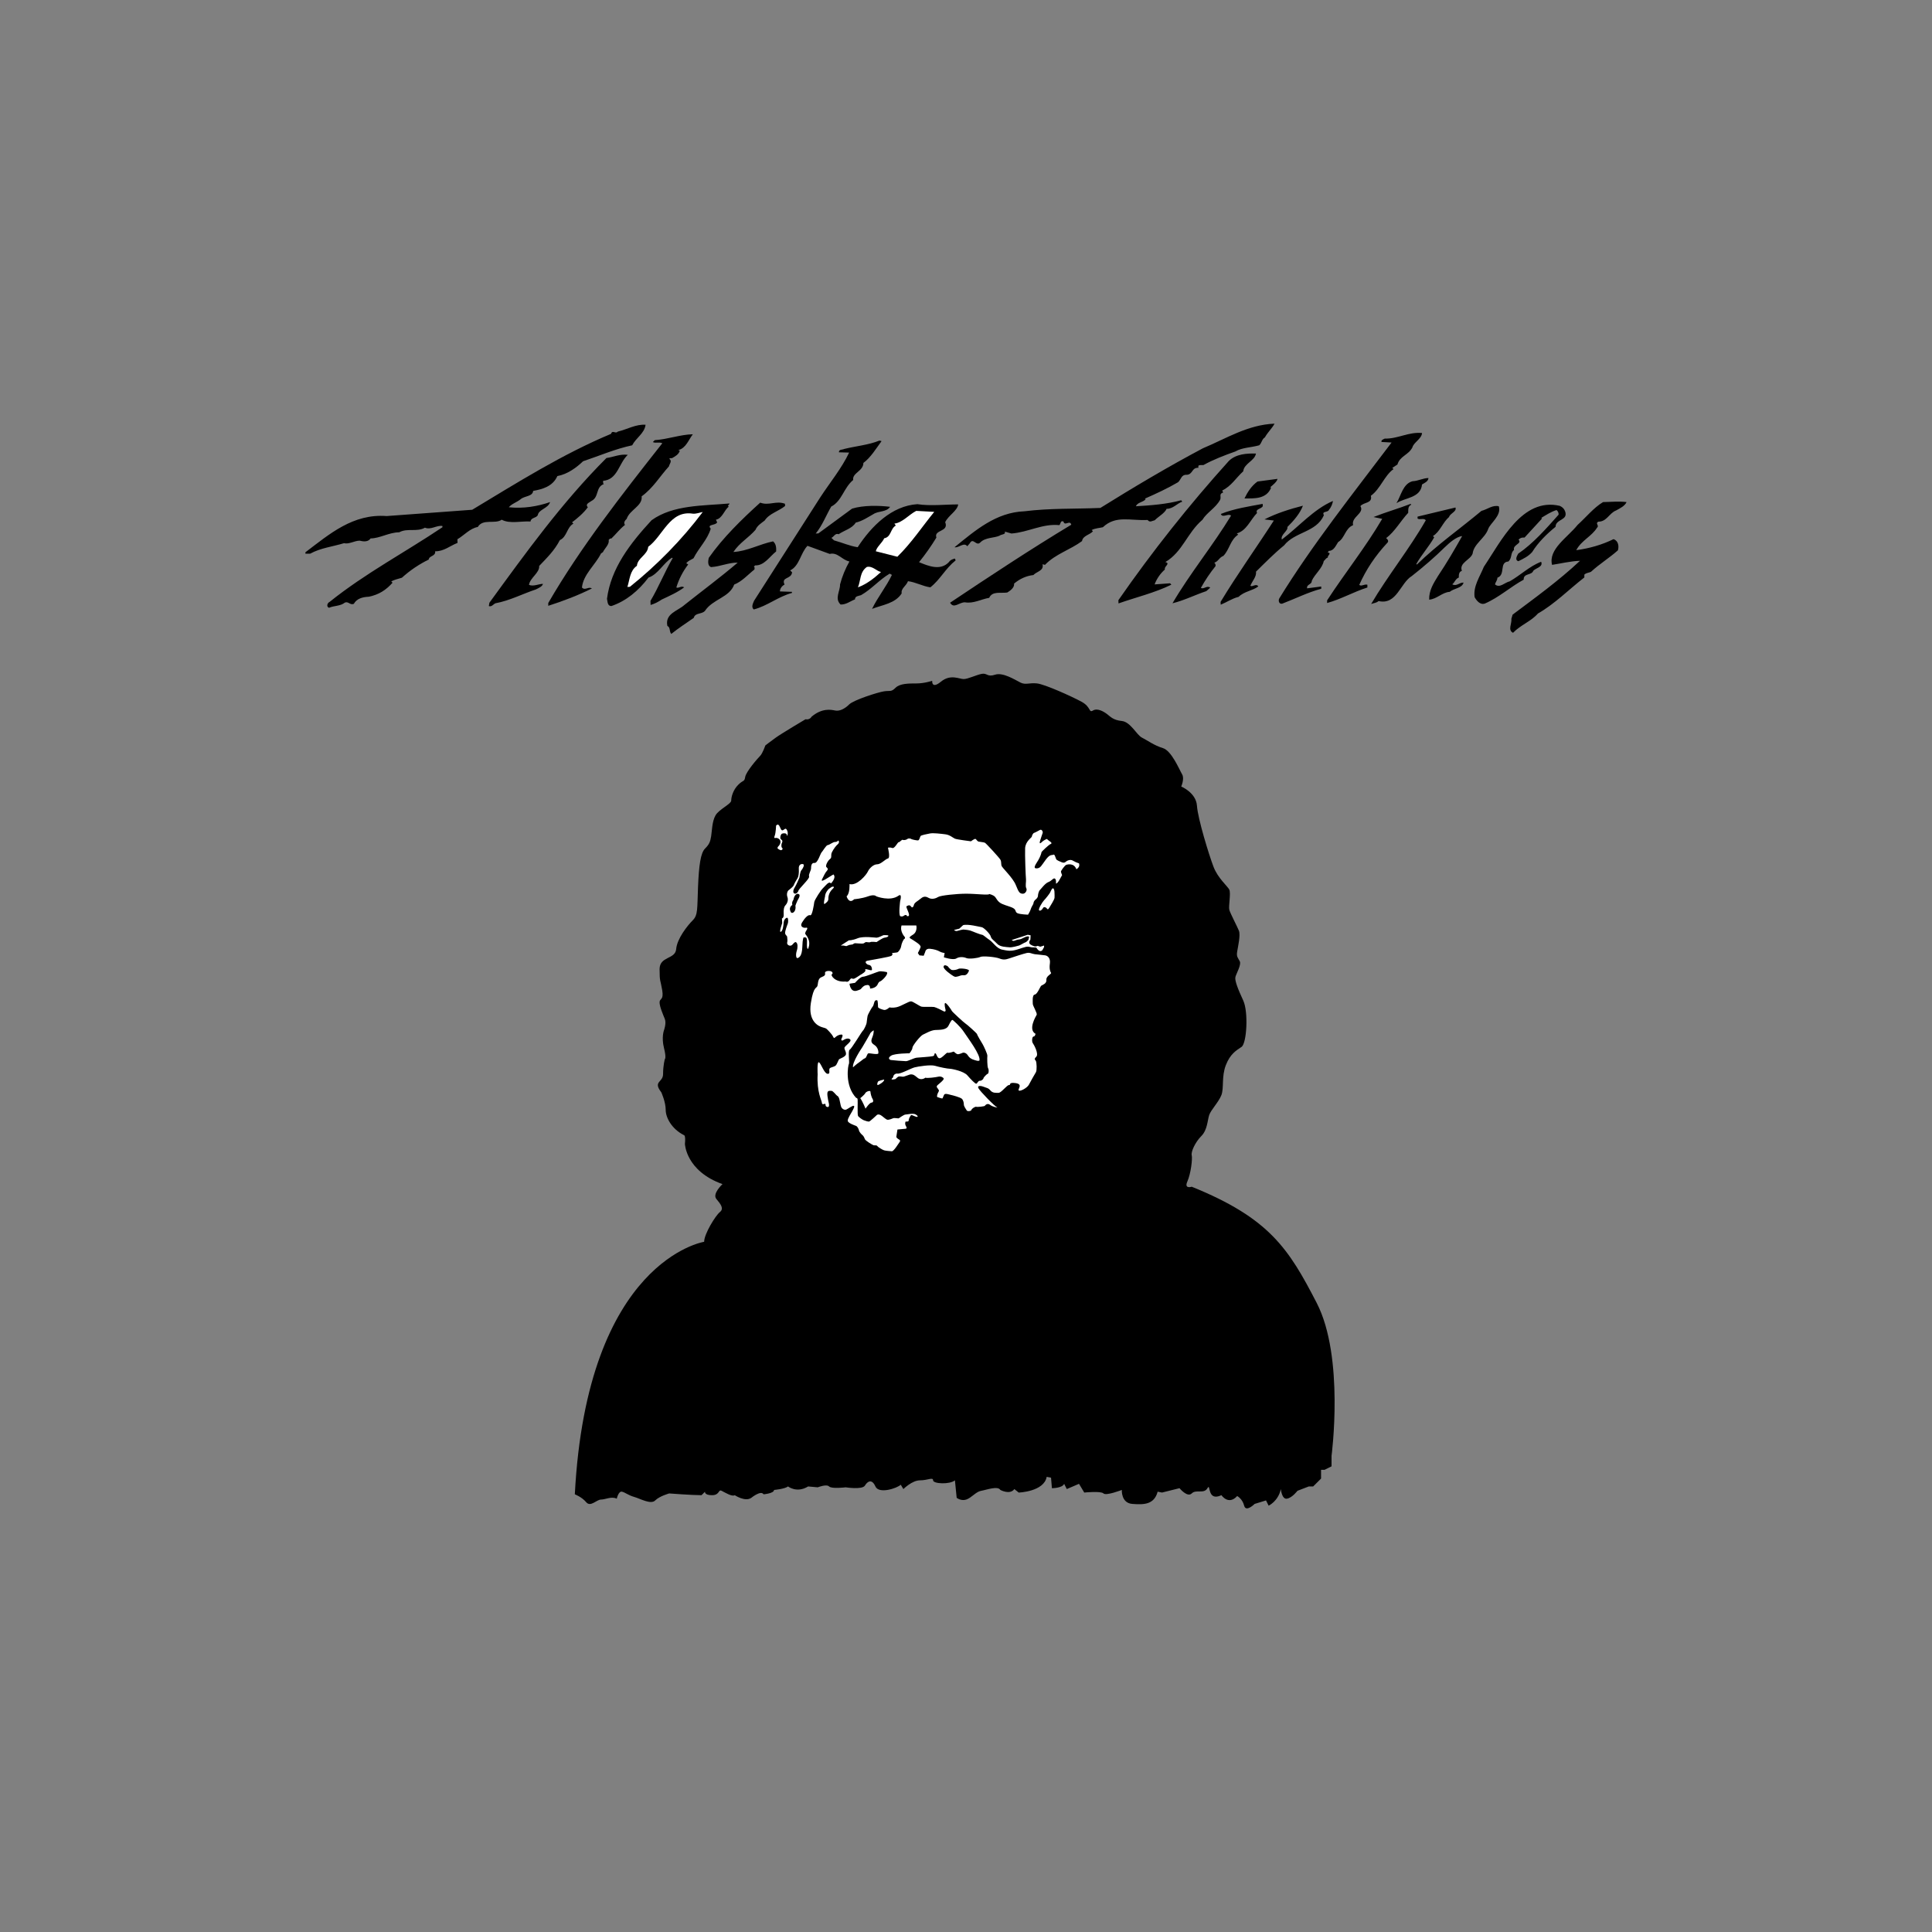
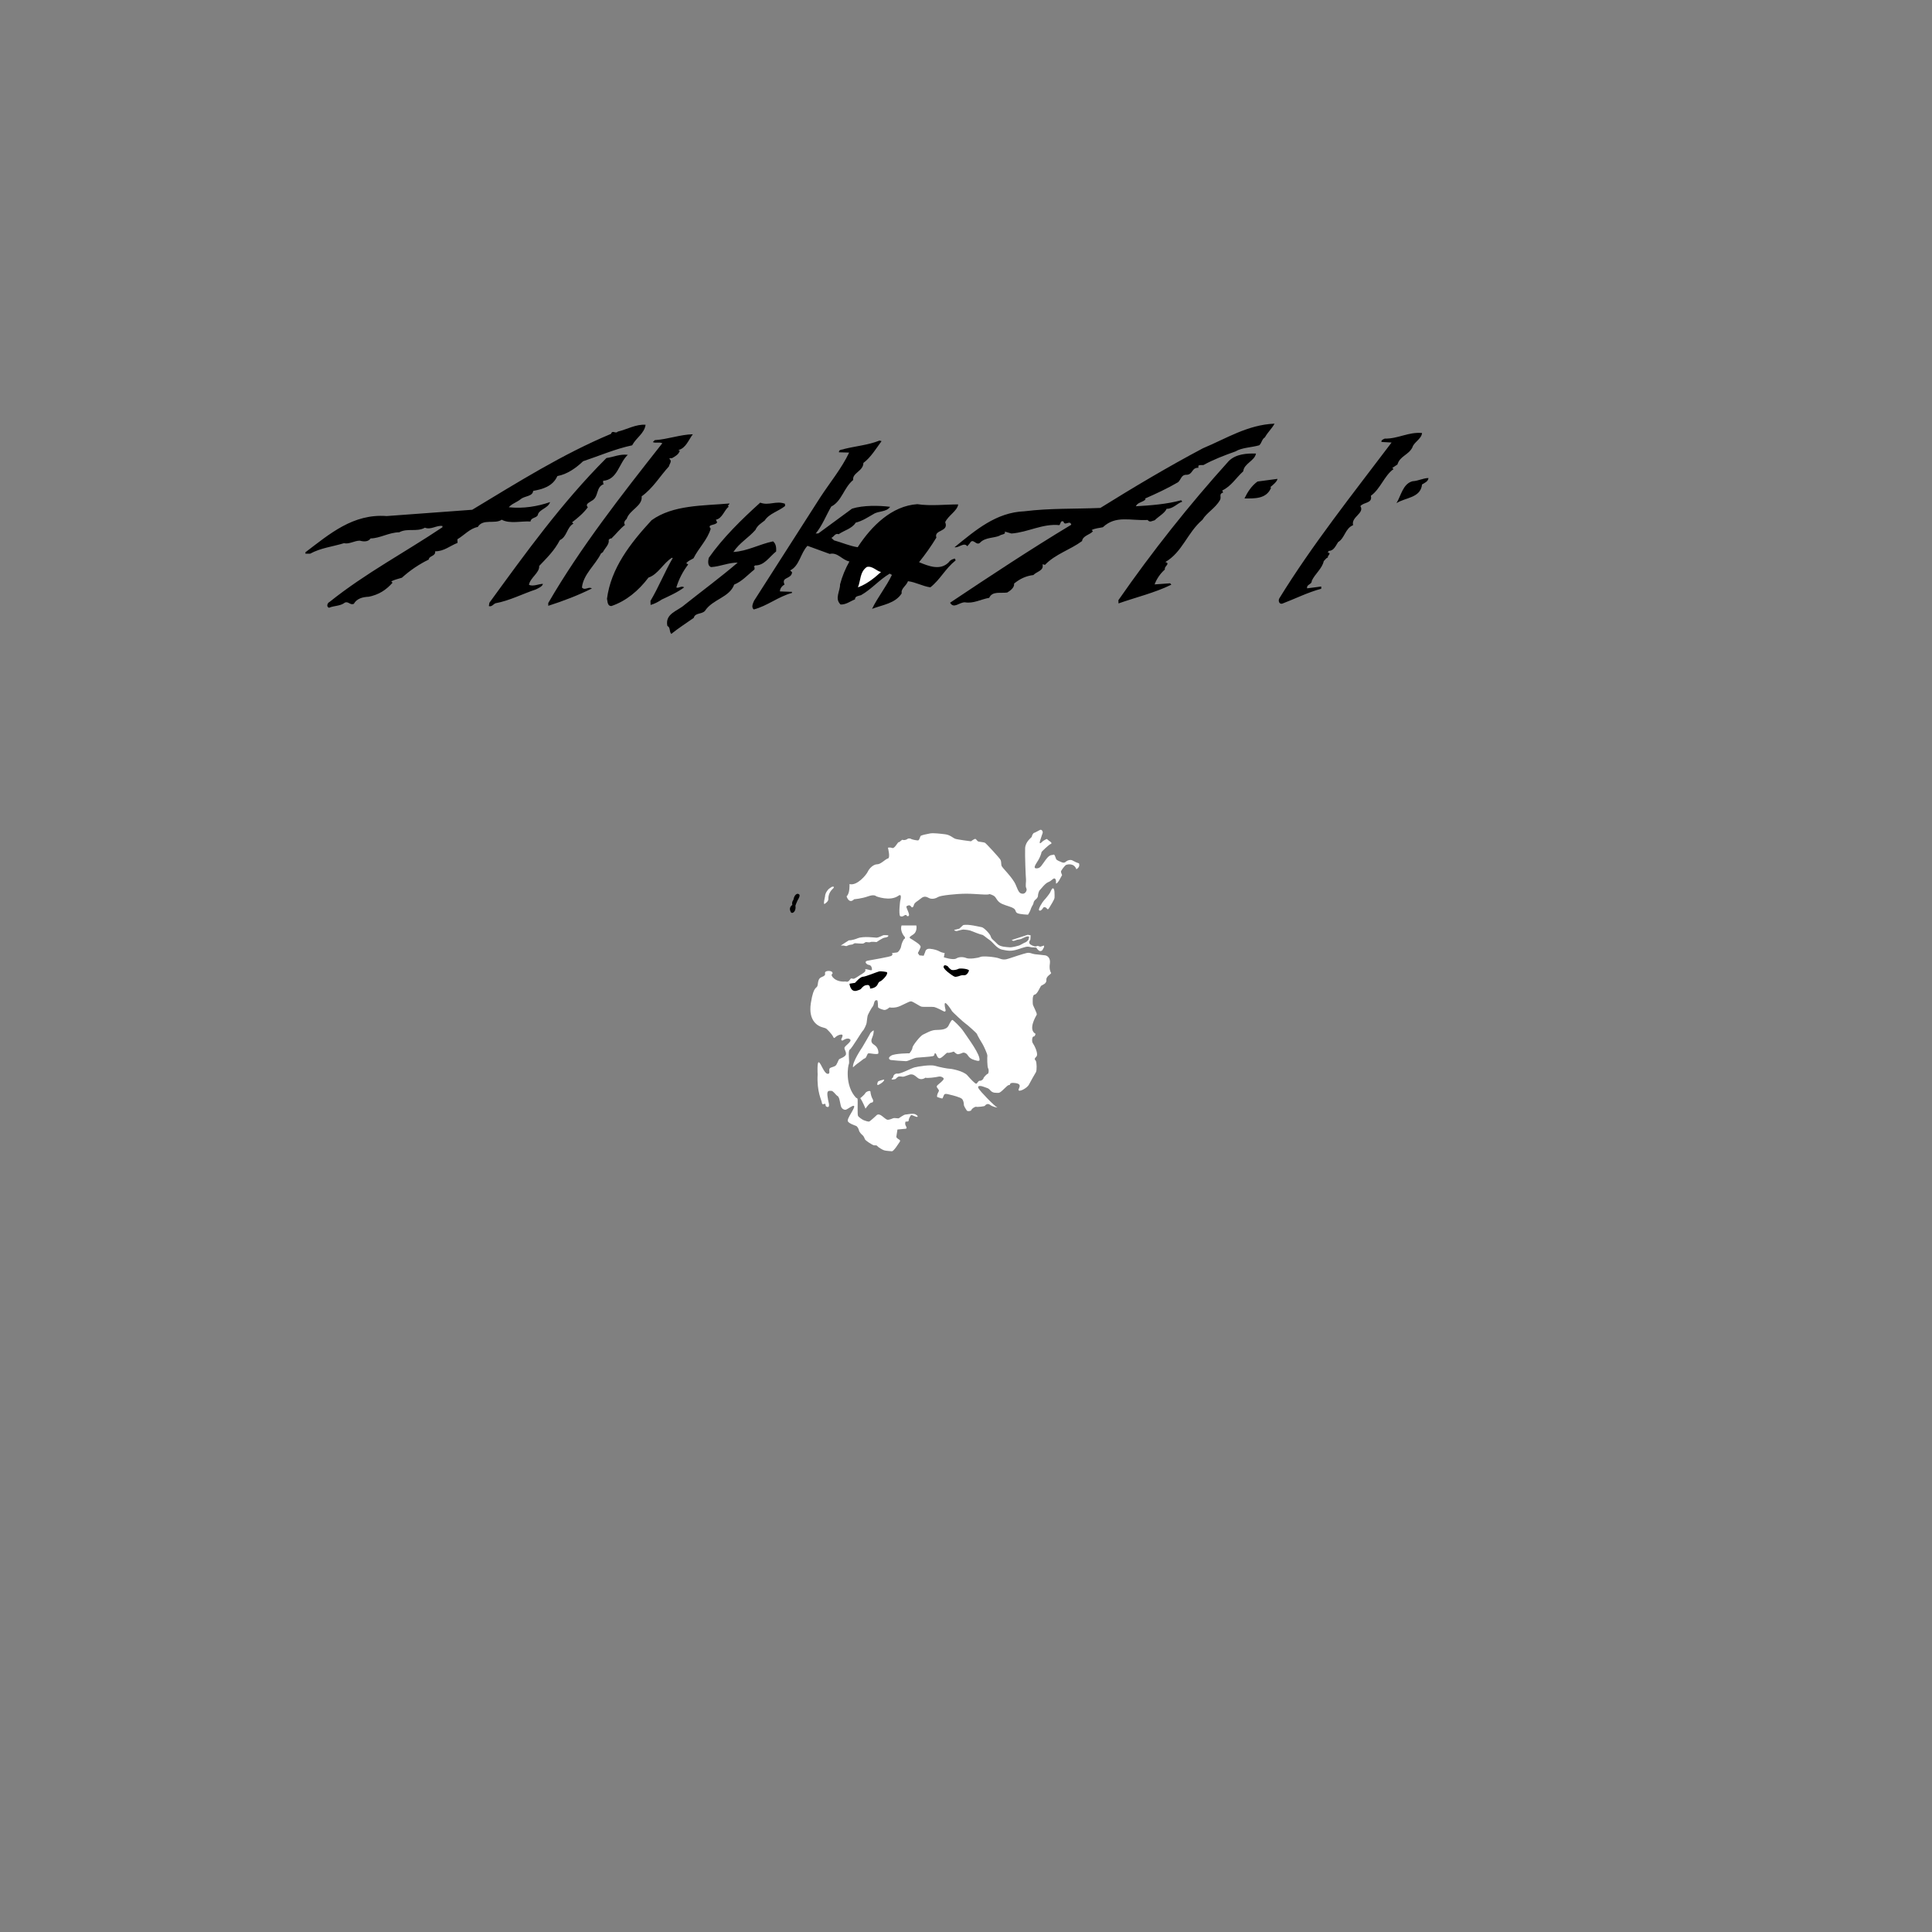
<svg xmlns="http://www.w3.org/2000/svg" width="800" height="800" viewBox="0 0 800 800" fill="none">
  <rect x="0" y="0" width="800" height="800" fill="#808080" stroke="none" />
  <path fill-rule="evenodd" clip-rule="evenodd" d="M267.318 175.883C266.854 179.472 263.44 181.208 261.762 184.393C254.699 185.899 248.215 188.735 241.442 190.995C238.662 193.656 234.958 196.377 230.79 197.13C228.938 201.357 224.711 202.574 220.773 203.268C220.543 205.644 217.243 205.295 215.622 206.683C214 208.015 211.858 208.594 210.7 210.042C216.664 210.68 222.625 209.693 227.777 207.9C226.968 210.565 223.03 210.91 222.681 213.344C221.928 214.618 219.846 214.269 219.671 215.95C216.141 215.66 211.105 217.049 207.746 215.197C204.967 217.167 199.989 214.618 197.848 218.207C194.604 218.786 192.232 221.621 189.397 223.299L189.456 224.806C186.387 225.964 183.841 228.335 180.192 228.279C180.426 230.421 177.705 230.016 177.531 231.697C173.49 233.668 169.749 236.201 166.418 239.221C164.915 239.685 163.349 240.03 162.017 240.727L162.537 241.306C159.757 244.375 156.922 246.227 152.694 247.093C150.204 247.211 147.773 247.79 146.5 250.047C144.937 250.682 144.299 248.889 142.796 249.524C140.944 251.03 138.338 250.741 136.253 251.665C135.095 251.317 135.444 249.698 136.483 249.234C151.362 237.309 167.685 228.743 183.199 218.322V217.802C180.827 217.397 178.396 219.539 175.962 218.499C172.607 220.407 168.728 218.555 165.31 220.407C161.027 220.466 157.379 222.897 153.445 222.953C152.576 224.286 150.839 224.401 148.987 223.878C146.73 223.878 144.586 225.441 142.444 224.921C137.697 226.368 132.776 226.888 128.437 229.263H126.473V228.681C136.545 221.039 146.214 212.644 160.106 213.687L195.535 211.081C214.349 199.736 232.932 188.041 253.021 179.646C253.6 177.853 254.873 179.82 255.801 178.721C259.676 177.797 263.324 175.596 267.318 175.883ZM286.885 179.82C285.148 182.08 284.046 185.554 280.921 186.363C281.095 186.478 281.266 186.653 281.5 186.537C281.151 188.159 279.473 189.025 278.256 189.719C277.852 189.778 277.388 189.548 277.154 190.008C278.487 190.877 277.154 192.15 276.98 193.133C273.217 197.245 270.437 202.107 265.693 205.522C266.157 209.519 260.713 211.081 259.499 214.845C258.802 215.48 258.051 216.467 258.802 217.335C256.601 219.072 254.923 221.329 253.13 223.006C252.61 222.832 252.377 223.237 252.028 223.585C252.433 225.381 250.466 226.944 249.653 228.622L248.844 229.201C246.528 233.948 241.551 237.767 240.972 243.27C242.245 244.718 243.692 242.691 245.081 243.675C239.524 246.455 233.215 248.886 227.021 250.853V249.695C240.334 226.714 257.298 205.061 274.259 183.527C272.756 182.892 271.713 183.643 270.322 183.064L271.131 182.254C276.582 181.906 281.618 179.935 286.885 179.82ZM527.768 175.422C526.606 177.563 524.982 178.896 523.774 181.093C522.442 181.906 522.498 183.468 521.396 184.393C518.093 185.32 514.215 185.32 511.553 186.939C506.981 188.561 502.293 190.354 498.355 192.554C497.608 192.67 496.677 192.38 496.214 192.9V193.712C493.381 193.538 494.013 196.548 491.296 196.607C489.151 196.495 489.095 198.518 487.819 199.676C483.361 202.282 478.729 204.423 474.104 206.45L474.39 206.739C473.173 208.071 471.035 207.956 470.341 209.634C476.42 209.285 483.193 208.766 489.095 207.144L489.556 207.723C487.355 208.473 485.736 210.733 483.075 210.677C482.322 212.47 479.772 213.802 478.15 215.424C477.048 215.654 476.127 216.523 475.203 215.305C468.193 215.71 462.058 213.223 456.679 218.315C455.172 218.664 453.494 218.72 452.047 219.473L452.564 219.993C451.353 221.441 448.34 221.786 448.053 224.046C443.129 227.694 437.056 229.372 432.707 233.889L431.668 233.655C432.421 236.317 429.181 236.665 427.905 238.113C424.895 238.461 422.292 239.675 419.917 241.642C420.148 243.323 418.239 244.652 417.085 245.347C414.361 245.751 410.89 244.652 409.614 247.547C406.196 248.126 403.071 250.037 399.541 249.399C397.11 249.399 394.969 252.238 393.406 249.574C409.96 238.517 426.691 227.461 443.599 217.273C443.014 215.131 440.875 218.082 440.352 215.94C439.082 215.421 439.25 216.865 438.675 217.444C431.615 216.75 425.769 220.395 418.818 220.918C417.884 220.675 416.957 220.405 416.039 220.108C416.677 221.382 414.538 221.207 413.838 221.845C411.581 222.829 407.989 222.483 405.91 224.625C404.232 226.365 402.956 222.368 401.568 224.974L400.525 226.191C399.193 224.339 396.936 227 395.258 226.595C403.943 219.533 412.453 212.18 424.144 211.716C434.974 210.384 444.408 210.792 455.636 210.328C469.587 201.644 483.713 193.249 498.125 185.61C507.734 181.616 516.593 175.883 527.768 175.422Z" fill="black" />
  <path fill-rule="evenodd" clip-rule="evenodd" d="M365.035 182.659C362.778 185.725 360.462 189.547 357.508 191.689C357.508 195.107 352.82 195.798 353.284 198.752C349.347 201.995 348.596 207.552 344.195 209.752C342.053 213.456 340.55 217.509 337.77 220.924L338.872 220.865L352.823 210.618C357.452 209.17 363.995 209.285 368.571 209.864C367.064 212.124 363.765 211.486 361.682 212.874C359.31 214.207 357.051 215.769 354.33 216.404C352.827 218.894 349.583 219.588 347.267 221.207C345.82 220.628 345.3 222.309 344.257 222.714L345.359 223.753C348.718 224.681 351.784 226.069 355.142 226.592C360.876 217.792 369.268 209.457 379.861 208.762C385.131 209.631 392.134 208.818 396.766 208.878C396.421 211.539 392.598 213.509 391.384 216.23C393.062 220.339 386.581 219.24 387.736 222.599C385.575 226.152 383.177 229.556 380.558 232.787C384.38 234.349 389.414 236.491 392.944 232.727C393.582 231.744 394.506 231.566 395.375 231.28L395.72 232.033C391.322 235.563 389.411 239.905 385.243 243.205C381.999 242.741 379.223 241.063 375.979 240.659C375.229 242.685 372.969 243.669 373.374 245.695C370.712 249.919 365.386 250.442 361.103 252.12C363.419 247.317 367.008 242.915 369.324 238.053L368.4 237.53C363.998 240.136 360.991 243.899 356.534 246.445C355.55 246.791 353.988 246.791 354.044 248.182C352.076 248.935 350.399 250.383 348.08 250.324C345.474 247.893 347.905 244.764 347.849 241.988C348.729 238.67 350.033 235.479 351.728 232.494C348.603 231.859 346.866 228.556 343.566 229.369L334.362 226.01C331.464 229.02 331.059 234.346 327.181 236.198L327.987 236.961C327.697 239.971 323.355 238.754 324.862 242.056C323.76 242.635 322.95 243.734 322.95 244.892L327.928 245.066V245.527C322.256 247.03 317.74 250.912 312.124 252.359C310.966 251.435 311.779 249.869 312.243 248.77L339.622 205.989C343.619 199.854 348.481 194.005 351.606 187.406L347.379 187.291C347.323 185.958 348.827 186.307 349.58 185.902C354.501 184.685 359.597 184.281 364.169 182.429L365.035 182.659ZM259.964 188.33C256.201 191.801 255.796 198.633 249.717 199.097C249.832 199.558 249.543 200.196 250.066 200.43C246.536 201.703 248.154 205.811 244.914 207.433C244.161 208.068 242.134 208.647 243.407 210.035C241.611 212.526 239.006 214.667 236.868 216.289L237.446 216.809C234.608 218.431 234.841 222.253 231.831 223.641C229.574 227.984 226.62 230.819 223.265 234.352C223.495 237.188 219.502 239.214 219.041 242.168C220.778 242.978 223.15 241.761 224.827 241.761C224.538 242.922 222.975 243.501 221.877 244.076C216.32 245.929 211.05 248.708 205.146 249.807C204.218 250.212 203.639 251.37 202.422 250.965L202.652 249.577C217.59 229.085 232.581 208.183 251.108 189.659C254.118 189.255 256.609 187.926 259.964 188.33ZM588.835 179.3C588.664 181.731 585.364 183.179 584.841 185.261C583.223 188.445 579.693 188.794 578.653 192.327L576.508 193.775L577.031 194.235C573.206 196.956 571.646 202.4 567.649 205.292C568.403 208.535 564.702 207.838 563.307 209.575C565.162 212.526 559.373 214.032 560.297 217.447C556.942 218.835 556.879 222.829 554.103 224.451C553.178 225.783 552.363 228.099 550.283 228.099L549.761 228.737C551.616 229.085 549.583 230.01 549.817 230.878C549.069 231.053 548.721 231.862 548.139 232.326C547.507 235.451 544.438 237.652 543.158 240.547C543.28 242.053 540.902 241.935 541.25 243.616L547.099 242.862V243.79C541.481 245.294 536.388 247.899 530.891 249.984C529.615 250.218 529.213 248.711 529.73 247.784C543.283 225.727 560.123 204.538 576.222 183.238L572.051 183.008C571.821 182.195 572.804 181.906 573.383 181.616C578.936 181.731 583.163 178.78 588.835 179.3ZM520.062 187.807C519.539 190.877 515.144 191.86 514.798 195.16C511.729 197.939 509.874 201.295 506.111 203.091L506.462 203.956C504.548 204.538 505.877 205.752 505.186 207.025C503.278 210.44 499.683 212.236 497.89 215.246C491.58 220.628 489.669 228.559 482.55 232.73C484.866 233.369 481.856 234.583 482.373 235.797C480.462 237.482 478.993 239.608 478.093 241.991L484.517 241.527L485.034 242.106C478.03 245.521 470.389 247.317 463.155 249.863L463.099 248.531C477.104 228.362 492.378 209.105 508.828 190.877C511.788 187.985 516.246 187.692 520.062 187.807ZM528.98 198.288C528.802 199.446 527.066 200.834 526.026 201.706L526.318 201.995C524.348 206.742 519.309 206.394 515.315 206.394C516.532 203.847 518.154 201.242 520.7 199.39C523.48 199.041 526.256 198.637 528.98 198.288ZM591.496 197.939C591.381 199.387 589.878 199.966 588.835 200.601C588.256 206.272 581.831 205.983 578.245 208.358C580.153 205.233 580.907 200.311 584.903 199.268C587.272 199.156 589.18 197.998 591.496 197.939ZM302.051 208.476C302.111 208.94 300.95 209.348 301.762 209.808C299.91 211.14 299.101 214.729 296.436 215.19L296.956 216.292C296.318 217.68 292.558 216.986 294.295 218.897C293.021 223.414 289.258 226.944 287.176 231.168C286.074 231.865 284.975 232.152 284.166 233.253L284.975 233.714C282.773 236.576 281.106 239.813 280.054 243.267C280.981 243.731 282.139 242.399 283.297 243.208C280.636 245.234 277.218 246.738 274.034 248.244C272.586 249.228 271.024 250.04 269.402 250.501L269.343 248.823C272.761 243.09 275.188 236.895 278.547 231.109L278.258 230.934C274.725 233.076 272.468 237.882 268.53 239.155C264.362 244.655 259.267 248.883 253.132 250.962C251.451 250.906 251.625 249.054 251.339 247.952C252.957 235.389 260.833 225.145 269.803 215.417C278.721 208.999 291.11 209.463 302.051 208.476ZM325.033 208.591L325.092 209.519C322.371 211.719 318.493 212.644 316.641 215.539C315.078 216.756 313.631 217.565 312.818 219.417C309.808 222.832 306.335 224.625 303.673 228.563C309.348 228.273 314.499 225.322 320.115 224.164C321.447 225.266 321.447 227 321.388 228.332C318.608 230.533 316.467 234.237 312.703 234.122L312.124 234.642C312.703 234.872 312.358 235.451 312.414 235.8C309.693 237.941 307.262 240.78 304.019 242.053C302.051 247.435 295.104 248.073 291.919 252.935C290.643 254.439 287.811 253.629 287.288 255.83C284.163 258.031 280.978 260.057 277.968 262.488C277.041 261.505 277.679 259.768 276.346 259.189C275.248 254.037 280.689 252.994 283.468 250.448C290.821 244.602 298.288 239.099 305.466 232.967C301.762 232.908 298.288 234.586 294.469 234.819C292.906 234.358 293.193 232.214 293.485 230.997C299.331 222.661 307.091 215.078 314.789 208.13C318.375 209.519 321.329 207.203 325.033 208.591Z" fill="black" />
-   <path fill-rule="evenodd" clip-rule="evenodd" d="M290.991 212.009C282.481 223.355 272.059 234.006 260.832 242.977L259.789 243.037C260.773 240.027 260.773 236.319 263.727 234.293C264.016 230.993 268.125 229.779 268.414 226.421C274.609 221.848 277.329 211.196 286.882 212.7C288.389 212.818 289.662 212.239 290.991 212.009ZM386.857 211.95C381.821 218.085 377.594 224.625 371.574 230.533L362.659 228.273C362.948 226.536 365.383 224.684 366.133 222.891C369.084 222.371 368.623 218.897 370.936 217.624L370.357 216.812C373.715 216.407 376.262 213.167 379.387 211.545L386.857 211.95Z" fill="white" />
-   <path fill-rule="evenodd" clip-rule="evenodd" d="M551.96 207.437C551.783 208.42 551.322 209.924 550.338 211.026C549.937 212.358 547.154 211.486 548.197 213.341C545.013 220.519 536.213 220.115 531.696 225.845C527.647 229.148 523.883 232.967 520.061 236.731C520.406 238.754 518.498 240.609 517.745 242.576C518.729 243.155 520.061 241.474 521.048 242.807C518.791 244.603 515.199 244.833 512.883 247.149C510.221 247.787 507.909 249.406 505.478 250.392L505.415 249.234C512.304 237.829 520.238 226.773 527.472 215.542L523.594 215.078C528.397 212.588 534.246 210.736 539.515 209.404C538.298 212.647 535.575 215.772 533.091 218.203C533.436 219.881 530.137 221.388 530.775 223.414C537.831 218.088 544.026 210.792 551.96 207.437ZM522.9 209.578C522.261 210.851 519.653 210.68 520.521 212.414C517.742 215.25 516.179 219.766 512.133 220.865L512.712 221.385C509.409 223.526 509.179 227.464 506.576 230.184C504.777 230.879 504.606 232.385 502.813 233.023C503.274 233.369 503.392 233.833 503.33 234.412C501.049 237.241 499.017 240.262 497.257 243.442C498.527 244.136 499.682 242.284 501.135 243.326L499.514 244.771C494.826 246.336 490.424 248.593 485.5 249.81C492.74 237.422 502.231 225.901 509.758 213.513C508.656 212.411 506.172 214.671 505.534 212.815C510.975 210.615 517.231 209.69 522.844 208.647L522.9 209.578ZM584.376 208.999C582.929 209.578 583.159 211.082 583.106 212.358C580.037 215.598 577.55 220.174 573.958 222.835C574.596 223.24 575.119 224.108 574.537 224.687C569.448 230.128 565.625 235.918 562.845 242.172C563.655 242.981 564.931 241.764 566.201 242.112V243.27C560.53 245.066 555.378 248.073 549.532 249.695V248.593C556.881 237.306 565.569 226.421 572.342 214.845L568.75 214.092C573.497 212.18 579.001 210.618 584.096 208.647L584.376 208.999ZM673.528 207.897C672.775 209.578 670.749 210.503 669.186 211.371C666.347 212.473 665.308 216.062 661.837 216.003C660.39 216.756 662.354 217.625 661.314 218.493C658.998 222.197 654.889 223.704 652.689 227.813C657.959 227.118 663.34 225.612 668.143 223.24C670.114 223.937 670.459 226.135 669.943 227.872C666.525 230.941 662.354 233.487 658.768 236.787C657.899 237.191 656.797 237.191 656.044 237.945V239.102C649.501 244.198 643.892 249.988 636.826 254.041C633.931 257.34 629.707 258.728 626.52 262.028C624.204 260.926 626.118 258.149 625.826 256.238L626.349 254.501C635.609 247.557 645.336 240.55 654.248 232.214C650.485 232.329 646.143 233.372 642.672 233.895C641.05 227.411 649.097 222.546 653.261 217.338C656.738 214.213 659.92 210.216 663.798 207.9C667.393 207.841 670.111 207.493 673.528 207.897ZM620.618 209.634C621.835 213.513 617.085 216.579 616.217 219.069C614.947 222.832 610.259 225.204 609.792 229.198C608.93 231.862 604.064 233.02 605.334 236.376C604.002 236.78 604.064 238.172 604.064 239.155C602.673 239.619 602.324 241.297 601.341 241.935C603.081 242.975 604.295 241.126 606.029 241.241C605.397 243.616 602.094 243.557 600.301 245.063C597.117 245.294 594.975 248.073 591.791 248.304C591.676 244.484 593.584 241.53 595.439 238.52C599.087 233.076 602.328 227.52 605.453 221.964C603.022 222.253 600.189 224.743 598.387 226.48C594.107 230.704 589.534 234.642 584.61 238.52C579.807 241.415 578.359 250.62 570.833 248.883C569.964 249.692 568.81 249.692 567.764 250.1C574.711 238.29 583.626 227.29 590.396 215.424C589.587 214.381 587.972 215.365 586.985 214.73V213.917L602.67 210.154C603.308 211.835 600.528 212.47 600.009 214.092C597.406 216.292 596.307 220.171 593.35 221.964L593.873 222.487C591.729 226.306 588.603 229.721 586.462 233.543L586.692 233.777C595.258 225.441 604.578 218.957 613.437 211.545C615.93 210.907 618.072 208.999 620.618 209.634ZM648.054 211.661C649.501 215.595 644.175 214.786 644.119 218.144C640.471 221.098 636.938 224.572 634.454 228.566C632.832 230.421 630.806 231.345 628.72 232.388C627.099 231.868 628.198 230.132 628.658 229.263C634.8 225.095 640.241 218.901 645.389 213.111C645.414 212.746 645.348 212.381 645.198 212.047C645.047 211.714 644.817 211.423 644.527 211.2C642.211 211.894 640.063 213.341 638.217 214.443L638.504 214.73L631.27 222.602C630.286 222.487 629.477 222.717 628.783 223.47C630.461 225.092 626.289 225.553 626.928 227.697C625.365 229.03 626.233 230.938 624.612 232.5C620.618 232.79 623.572 237.945 620.039 239.218C620.039 240.316 619.223 241.07 619.055 241.997C621.026 243.678 623.049 241.188 625.135 240.724C629.53 238.234 633.471 234.356 638.158 232.619C639.083 234.76 636.017 235.168 634.918 236.323C634.224 238.349 630.809 237.25 630.924 240.027C625.483 242.978 620.559 247.494 614.831 249.925C612.861 250.564 611.414 248.711 610.607 247.264C609.969 242.691 612.808 238.754 614.427 234.701C621.493 224.28 630.289 205.815 645.866 209.463C646.899 209.924 647.652 210.618 648.054 211.661Z" fill="black" />
  <path fill-rule="evenodd" clip-rule="evenodd" d="M364.804 236.843C362.08 239.33 358.899 241.879 355.254 243.208C356.468 240.369 355.948 236.843 358.958 234.757C361.33 234.237 362.952 236.497 364.804 236.843Z" fill="white" />
-   <path fill-rule="evenodd" clip-rule="evenodd" d="M493.468 491.396C493.468 491.396 490.215 492.48 491.662 489.227C493.11 485.968 493.832 479.817 493.468 478.369C493.11 476.922 494.915 472.941 497.449 470.41C499.976 467.876 499.976 463.898 500.702 461.723C501.424 459.553 504.683 456.3 505.772 453.405C506.856 450.51 505.772 445.807 507.578 441.101C509.389 436.4 511.92 434.953 514.09 433.502C516.259 432.055 516.984 419.034 514.812 414.328C512.642 409.628 511.195 406.004 511.559 404.557C511.917 403.11 514.087 399.493 513.364 398.048C512.642 396.601 511.917 396.24 512.281 394.067C512.639 391.897 513.729 387.194 513.003 385.382C512.278 383.571 509.386 378.145 509.022 376.698C508.664 375.251 509.744 369.825 509.022 368.378C508.3 366.93 504.316 363.674 502.51 358.971C500.699 354.268 495.998 339.071 495.634 333.642C495.276 328.214 489.122 325.683 489.122 325.683C489.122 325.683 490.57 322.427 489.48 320.619C488.397 318.81 485.138 310.848 481.521 309.765C477.904 308.681 475.009 306.509 472.84 305.422C470.67 304.336 468.133 298.911 464.516 298.549C460.899 298.188 459.81 296.741 458.362 295.655C456.915 294.568 454.387 293.121 452.576 294.207C450.764 295.293 451.853 292.76 447.869 290.59C443.894 288.421 432.676 283.353 429.417 282.992C426.164 282.631 424.716 283.714 422.547 282.631C420.371 281.545 415.307 278.289 412.054 279.375C408.795 280.461 408.795 278.653 406.625 279.014C404.456 279.375 400.836 281.187 399.027 281.187C397.219 281.187 393.598 279.014 389.62 282.273C385.642 285.529 386.003 281.912 386.003 281.912C386.003 281.912 382.747 282.998 379.491 282.998C376.236 282.998 372.618 282.998 370.807 284.807C368.995 286.615 368.634 285.893 366.104 286.254C363.57 286.615 353.441 289.874 351.632 291.683C349.821 293.491 347.651 294.578 345.843 294.213C344.034 293.849 340.414 293.127 336.072 296.747C336.072 296.747 335.35 298.195 333.541 297.834C333.541 297.834 323.773 303.623 321.24 305.432C318.709 307.24 316.897 308.688 316.897 308.688C316.897 308.688 315.811 311.944 314.725 313.03C313.638 314.116 308.935 319.542 308.574 321.714C308.213 323.887 307.852 322.801 305.679 324.97C303.509 327.143 302.784 330.038 302.784 331.485C302.784 332.933 297.72 335.102 296.272 337.636C294.825 340.167 294.825 344.148 294.464 346.321C294.103 348.493 293.742 349.577 291.933 351.385C290.125 353.194 289.402 358.258 289.038 367.304C288.674 376.349 289.038 378.883 286.869 381.053C284.696 383.222 280.354 388.648 279.993 392.99C279.631 397.332 273.12 395.885 273.12 401.314C273.12 406.736 273.481 405.656 274.206 409.995C274.928 414.337 273.12 413.254 273.12 415.059C273.12 416.871 274.567 420.124 275.289 421.935C276.011 423.747 274.928 426.642 274.928 426.642C274.928 426.642 273.842 429.537 274.928 433.876C276.014 438.215 275.289 438.582 275.289 438.582C275.289 438.582 274.567 441.11 274.567 444.73C274.567 448.353 270.225 447.625 273.845 452.328C273.845 452.328 275.653 456.309 275.653 459.562C275.653 462.821 278.184 467.528 283.248 470.055C283.248 470.055 283.974 470.055 283.61 473.672C283.61 473.672 283.974 484.891 299.17 490.319C299.17 490.319 294.828 494.301 296.636 496.473C298.448 498.643 299.892 500.448 298.084 501.896C296.272 503.349 291.572 510.941 291.572 514.2C291.572 514.2 243.088 521.798 238.023 618.764C238.023 618.764 240.918 619.853 242.727 622.023C244.535 624.192 247.032 620.933 248.878 620.933C250.686 620.933 253.22 619.486 255.389 620.575C255.389 620.575 256.112 617.316 257.559 617.68C259.006 618.038 260.093 619.128 262.623 619.85C265.154 620.572 269.496 623.103 271.308 621.297C273.12 619.486 277.098 618.402 277.098 618.402C277.098 618.402 286.504 619.125 290.486 619.125L291.933 617.677C291.933 617.677 291.572 619.125 294.828 619.125C298.084 619.125 297.362 616.591 298.809 617.313C300.257 618.035 303.151 619.847 304.238 619.125C304.238 619.125 308.58 622.019 311.111 620.208C311.111 620.208 315.089 616.955 316.175 618.76C316.175 618.76 320.517 618.402 320.517 616.955C320.517 616.955 324.86 616.591 326.307 615.508C326.307 615.508 329.927 618.402 334.627 615.508L338.609 615.866C338.609 615.866 342.229 614.418 343.312 615.508C344.398 616.591 350.185 615.866 350.185 615.866C350.185 615.866 357.061 616.955 358.147 615.143C359.234 613.338 361.042 612.249 362.49 615.508C363.937 618.76 371.535 616.23 372.983 614.785L374.069 616.591C374.069 616.591 377.686 612.974 380.942 612.974C384.198 612.974 386.371 611.526 386.371 612.974C386.371 614.421 393.244 614.785 395.416 612.974L396.138 620.208C396.138 620.208 397.947 621.655 400.12 620.93C402.292 620.205 404.098 617.677 406.267 617.313C408.443 616.955 413.143 615.143 414.233 616.955C414.233 616.955 418.208 619.125 420.019 616.591L421.825 618.038C421.825 618.038 432.318 617.68 433.407 611.526L435.213 611.884L435.577 616.23C435.577 616.23 439.919 616.23 440.641 614.418L441.731 616.588L446.795 614.418L448.965 618.035C448.965 618.035 455.841 617.313 456.924 618.399C458.014 619.483 464.522 616.952 464.522 616.952C464.522 616.952 464.164 622.374 468.865 622.738C473.571 623.096 477.91 623.096 479.358 617.674L481.169 618.032L488.403 616.227C488.403 616.227 491.662 620.202 493.468 618.396C495.279 616.585 498.532 618.754 499.98 616.227C501.427 613.693 499.622 622.013 505.772 619.121C505.772 619.121 508.667 623.464 512.284 619.479C512.284 619.479 514.454 620.569 515.179 623.461C515.904 626.352 519.521 622.738 519.521 622.738L524.228 621.291L525.311 623.461C525.311 623.461 529.292 621.649 530.375 616.585C530.375 616.585 530.74 620.927 532.909 620.566C535.079 620.202 537.252 617.307 537.252 617.307L541.958 615.501H543.763L547.022 612.242V608.622H548.47L551.365 607.175V602.832C551.365 602.832 556.793 561.947 545.217 539.513C533.631 517.083 525.672 504.42 493.468 491.396Z" fill="black" />
-   <path fill-rule="evenodd" clip-rule="evenodd" d="M321.369 341.845C321.369 341.845 321.248 344.861 320.825 345.944C320.404 347.03 320.644 347.09 321.248 346.968C321.849 346.847 323.178 347.451 323.178 348.537C323.178 349.623 322.456 350.286 322.272 350.467C322.092 350.647 321.668 351.251 322.272 351.553C322.873 351.855 323.053 352.095 323.477 352.036C323.9 351.974 324.32 351.491 323.838 351.068C323.355 350.647 323.598 349.318 323.779 349.016C323.959 348.714 324.199 347.989 323.477 347.631C322.755 347.27 323.234 345.459 323.779 345.219C324.32 344.979 325.709 344.858 325.827 345.76C325.948 346.666 326.191 345.518 326.191 344.917C326.191 344.313 325.709 342.987 325.167 343.168C324.622 343.348 324.018 344.313 323.477 343.529C322.935 342.747 322.574 340.578 321.369 341.845ZM347.096 347.992C347.096 347.992 346.772 348.637 345.811 348.637C344.843 348.637 343.398 349.925 342.754 349.925C342.11 349.925 340.665 352.496 340.18 352.979C339.697 353.461 338.57 357.483 337.285 357.324C335.999 357.166 335.837 358.61 335.837 359.575C335.837 360.54 334.714 361.987 335.031 362.949C335.355 363.914 330.53 368.094 330.53 369.059C330.53 369.059 329.929 370.227 329.083 370.024C328.171 369.806 328.438 368.415 329.083 367.45C329.727 366.485 331.013 363.428 331.013 363.428C331.013 363.428 331.336 360.854 331.816 360.375C332.298 359.892 333.425 357.962 332.46 357.801C331.495 357.639 330.652 358.243 330.773 359.811C330.894 361.377 330.652 362.946 330.291 363.55C329.929 364.154 328.961 365.719 328.722 366.445C328.482 367.167 327.035 368.253 326.552 368.614C326.07 368.975 325.587 370.183 326.07 371.509C326.552 372.835 325.827 374.283 325.226 374.883C324.622 375.487 324.383 376.813 324.504 378.5C324.625 380.191 323.782 380.312 323.782 380.312L323.903 382.242C323.903 382.242 322.456 386.22 323.299 385.859C324.143 385.498 324.386 383.446 324.507 381.999C324.628 380.552 325.712 379.829 326.073 380.069C326.434 380.312 326.434 381.878 326.194 382.481C325.951 383.082 324.986 385.616 325.108 386.46C325.229 387.303 325.951 387.425 325.951 388.025C325.951 388.629 326.194 389.351 325.951 390.316C325.709 391.281 327.277 392.128 328.121 391.16C328.965 390.195 329.326 389.834 329.808 390.316C330.291 390.799 330.409 392.246 329.929 393.694C329.447 395.141 329.568 396.95 330.291 396.71C331.013 396.47 332.099 395.745 332.22 392.128C332.342 388.508 332.703 387.907 333.064 388.147C333.428 388.389 334.272 387.425 334.15 390.438C334.029 393.454 334.633 392.85 334.633 392.85C334.633 392.85 335.598 390.92 334.754 388.869C333.911 386.818 333.307 387.06 333.428 386.338C333.55 385.616 334.272 384.891 334.272 384.53C334.272 384.165 334.272 384.044 333.55 384.165C332.827 384.287 331.019 383.804 332.102 381.996C333.185 380.187 334.633 378.619 335.479 378.98C336.323 379.341 337.045 374.516 337.167 373.551C337.288 372.586 340.061 368.365 340.787 367.761C341.509 367.157 343.317 364.505 344.043 365.831C344.043 365.831 346.455 363.54 345.129 362.093C345.129 362.093 344.407 362.454 342.717 363.54C341.029 364.627 339.822 365.228 340.426 364.023C341.029 362.815 341.752 361.249 342.356 360.646C342.959 360.042 342.838 359.559 342.237 359.08C341.633 358.597 342.717 356.425 343.685 355.703C344.65 354.977 343.803 354.255 344.528 352.808C345.25 351.36 346.337 350.034 346.819 349.673C347.299 349.321 347.7 348.599 347.096 347.992Z" fill="white" />
  <path fill-rule="evenodd" clip-rule="evenodd" d="M330.213 370.105C330.213 370.105 329.006 370.186 328.564 372.436C328.564 372.436 328.644 372.517 328.402 372.797C328.23 373.04 328.109 373.315 328.047 373.605C327.985 373.896 327.982 374.196 328.041 374.488C328.122 374.889 328.121 374.687 327.879 374.849C327.639 375.011 326.836 375.854 327.157 376.9C327.48 377.943 327.599 378.024 328.122 377.986C328.644 377.946 329.69 376.981 329.367 375.011C329.367 375.011 329.89 373.523 330.251 372.838C330.615 372.156 331.981 370.226 330.213 370.105Z" fill="black" />
  <path fill-rule="evenodd" clip-rule="evenodd" d="M344.444 367.211C344.444 367.211 344.121 367.453 343.399 367.933C342.676 368.415 341.63 369.943 341.63 371.229C341.63 371.229 340.759 374.759 341.472 374.286C342.437 373.641 343 372.997 343 372.356C343 371.712 342.981 369.763 344.768 368.095C345.973 366.971 344.846 367.13 344.444 367.211ZM351.759 366.084C351.759 366.084 352.002 369.943 350.552 371.148C350.552 371.148 351.52 374.525 353.689 372.356C353.689 372.356 356.824 372.113 359.479 371.148C362.131 370.183 362.853 371.148 362.853 371.148C362.853 371.148 368.546 373.389 372.02 370.908C373.707 369.701 372.742 373.078 372.742 373.078C372.742 373.078 372.02 378.385 372.742 379.35C372.742 379.35 373.586 379.833 374.554 378.989C374.554 378.989 375.64 378.628 375.398 379.232C375.398 379.232 377.085 380.075 376.12 377.663C375.155 375.251 375.033 375.372 375.877 375.011C376.72 374.65 376.963 375.011 377.564 375.733C377.564 375.733 378.168 375.855 378.408 374.768C378.65 373.682 380.098 373.081 381.063 372.234C382.028 371.391 382.993 370.908 384.437 371.752C385.884 372.596 387.575 371.995 388.536 371.391C389.498 370.787 396.013 370.065 400.116 370.065C404.215 370.065 409.523 370.787 409.644 370.186C409.644 370.186 411.213 370.547 411.935 371.273C412.657 371.998 413.018 373.442 414.951 374.289C416.878 375.132 418.447 375.375 419.651 376.097C420.862 376.82 420.258 377.663 421.342 378.149C422.431 378.631 425.684 378.753 425.684 378.753C425.684 378.753 426.527 377.423 426.773 376.58C427.019 375.736 427.617 374.771 427.617 374.771C427.617 374.771 427.975 374.167 427.975 373.806C427.975 373.445 428.461 372.72 428.818 372.48C429.183 372.238 429.787 371.515 429.787 371.033C429.787 370.55 430.023 369.103 430.63 368.499C431.231 367.898 432.8 365.726 434.126 365.243C435.452 364.761 436.174 363.435 436.778 363.796C437.382 364.157 437.263 365.122 437.263 365.726C437.263 366.33 438.347 365.004 438.589 364.521C438.832 364.039 439.794 362.351 439.794 362.351C439.794 362.351 439.315 361.265 439.315 360.904C439.315 360.543 440.883 358.37 441.484 358.128C442.085 357.888 444.743 357.284 445.702 359.936C445.702 359.936 447.392 359.092 446.791 357.527C446.791 357.527 447.034 357.527 446.191 357.284C445.347 357.041 444.5 356.44 443.9 356.198C443.299 355.955 442.21 356.076 441.366 356.801C440.522 357.527 439.919 357.163 439.075 356.801C438.231 356.437 438.231 356.437 437.628 356.079C437.027 355.718 436.905 353.546 436.18 353.907C435.455 354.268 434.854 353.546 433.042 355.958C431.237 358.37 430.873 359.578 429.189 359.578C427.499 359.578 429.067 357.648 429.911 356.201C430.755 354.753 431.237 353.306 431.237 352.945C431.237 352.584 434.375 349.81 434.854 349.571C434.854 349.571 436.059 349.328 434.854 348.484C433.649 347.641 433.528 347.398 433.528 347.398C433.528 347.398 432.317 347.759 431.358 348.724C430.39 349.689 430.39 348.967 430.758 347.88C431.116 346.794 431.48 345.589 431.72 344.985C431.962 344.382 431.362 343.295 430.636 343.656C429.911 344.017 428.703 344.743 428.224 344.864C427.738 344.985 427.256 346.072 427.256 346.433C427.256 346.794 424.604 348.363 424.482 351.258C424.361 354.153 424.725 363.195 424.84 364.042C424.962 364.885 424.482 366.937 424.962 367.78C425.447 368.624 424.604 370.193 423.393 370.071C422.188 369.95 421.824 369.47 420.619 366.454C419.415 363.438 414.954 359.338 414.711 358.492C414.469 357.648 414.711 356.805 414.232 355.961C413.747 355.117 408.324 349.206 407.835 348.967C407.356 348.724 405.666 348.606 405.183 348.484C404.698 348.363 404.34 347.641 403.979 347.398C403.615 347.158 402.046 348.363 402.046 348.363C402.046 348.363 396.256 347.641 395.412 347.276C394.569 346.912 393.361 345.711 391.434 345.465C389.501 345.225 386.491 344.864 385.162 345.104C383.836 345.347 381.424 345.826 381.184 346.19C380.941 346.551 380.702 347.999 380.098 347.999C379.494 347.999 377.443 347.638 377.082 347.276C377.082 347.276 376.117 347.034 375.755 347.398C375.394 347.762 374.187 347.999 373.826 347.759C373.465 347.519 372.5 348.845 372.138 348.724C371.777 348.602 370.451 351.497 369.486 351.136C368.521 350.775 367.678 351.015 367.678 351.015C367.678 351.015 368.764 355.236 367.678 355.475C366.592 355.718 364.783 357.888 363.214 357.888C361.649 357.888 359.958 359.575 359.354 360.904C358.754 362.227 354.897 366.93 351.759 366.084Z" fill="white" />
  <path fill-rule="evenodd" clip-rule="evenodd" d="M435.64 368.017C435.64 368.017 435.039 368.981 434.918 369.405C434.796 369.828 432.991 372.119 432.322 372.782C431.659 373.445 429.794 376.461 430.273 376.941C430.759 377.423 431.599 376.58 431.901 375.976C432.206 375.375 433.106 375.674 433.408 376.097C433.707 376.521 433.95 376.819 434.491 375.854C435.039 374.889 436.661 372.477 436.661 371.696C436.661 370.911 436.904 366.989 435.64 368.017ZM367.801 387.312C367.801 387.312 366.114 387.073 365.631 387.312C365.149 387.555 363.58 388.277 362.976 388.277C362.372 388.277 357.547 387.555 355.135 388.52C352.723 389.485 351.518 389.361 351.518 389.361L350.189 390.204L348.141 391.53H349.227L350.435 391.773L351.639 391.291L353.087 391.051C353.087 391.051 353.691 390.568 354.052 390.568C354.413 390.568 356.947 390.808 357.429 390.69C357.912 390.568 358.273 390.086 358.634 390.086C358.995 390.086 360.081 390.329 360.442 390.086C360.803 389.846 362.976 390.086 362.976 390.086C362.976 390.086 365.385 388.399 366.232 388.277C367.075 388.156 368.04 387.916 367.801 387.312ZM398.797 383.092L397.229 384.539C397.229 384.539 395.899 384.9 395.299 385.021C394.695 385.143 395.781 385.625 396.264 385.504C396.746 385.383 398.436 384.9 398.919 384.9C399.401 384.9 401.331 385.143 401.935 385.383C402.536 385.625 406.159 387.07 406.638 387.07C407.118 387.07 408.329 388.274 409.776 389.239C411.223 390.204 412.699 392.772 414.962 393.22C417.103 393.641 418.457 394.064 421.474 393.099C424.49 392.134 425.212 391.773 426.538 392.134C427.864 392.495 428.951 392.134 429.196 392.495C429.433 392.856 430.037 393.821 430.765 393.821C431.487 393.821 431.727 393.248 431.727 393.248L432.328 392.162V391.527L430.765 392.01L429.676 391.649C429.676 391.649 428.832 392.01 428.471 391.891C428.107 391.77 426.476 391.287 426.239 390.565C425.997 389.843 426.66 389.118 426.66 389.118L426.75 387.281L425.57 387.07L418.937 389.239C418.937 389.239 419.301 389.603 419.659 389.603C420.023 389.603 420.748 389.239 421.228 389.118C421.713 388.996 422.439 388.996 422.918 388.757C423.397 388.514 424.151 388.178 424.487 388.032C425.782 387.459 426.146 387.91 426.146 387.91L425.872 389.115C425.872 389.115 425.088 390.08 424.608 390.201C424.123 390.323 422.439 391.406 421.95 391.527C421.471 391.649 419.177 392.371 417.975 392.249C416.764 392.131 414.115 392.131 412.904 390.802C411.7 389.476 410.498 388.872 410.252 387.789C410.006 386.705 407.357 384.047 406.514 383.929C405.667 383.814 400.724 382.488 398.797 383.092Z" fill="white" />
  <path fill-rule="evenodd" clip-rule="evenodd" d="M373.307 383.213H379.418C379.418 383.213 380.062 385.784 377.97 387.073C375.879 388.358 376.682 388.358 377.647 389.003C378.612 389.647 381.506 391.256 381.186 392.218C380.862 393.183 380.062 394.63 380.062 394.63L380.703 395.595L382.471 395.757L383.116 394.148C383.116 394.148 383.278 392.701 385.046 392.862C386.814 393.021 388.261 393.507 389.067 393.986C389.87 394.469 391.156 394.63 391.156 394.63L390.835 396.398C390.835 396.398 394.695 397.687 395.981 396.881C397.266 396.078 399.034 396.24 400.161 396.722C401.288 397.205 404.986 396.722 405.954 396.24C406.916 395.757 412.223 396.24 413.832 396.881C415.438 397.525 416.403 397.363 417.851 396.881C419.298 396.398 423.637 394.951 425.085 394.63C426.532 394.307 427.177 394.951 428.465 395.11C429.748 395.272 431.839 395.434 432.808 395.592C433.769 395.754 435.058 396.719 434.734 398.966C434.411 401.214 434.899 402.347 435.214 402.826C435.537 403.306 433.128 404.115 433.287 405.721C433.446 407.334 431.674 407.813 431.195 408.134C430.716 408.454 429.589 411.673 428.465 411.831C427.335 411.996 427.656 414.888 427.656 415.691C427.656 416.494 429.589 419.551 429.268 420.195C428.945 420.834 425.567 426.306 428.783 428.074C428.783 428.074 428.624 429.197 427.98 429.197C427.335 429.197 427.177 431.289 427.656 431.934C428.142 432.572 430.227 436.431 429.103 437.558C427.98 438.685 428.624 438.682 428.945 439.326C429.265 439.971 429.424 443.186 428.945 443.989C428.465 444.799 426.694 447.849 426.05 449.138C425.405 450.42 422.511 452.033 421.866 451.55C421.222 451.065 423.793 448.973 420.578 448.493C417.368 448.014 418.651 449.461 417.848 449.296C417.045 449.138 414.632 452.512 413.505 452.512C412.379 452.512 411.093 452.677 410.125 451.55C409.163 450.42 408.678 450.582 407.554 450.096C406.43 449.617 404.497 449.293 405.141 450.582C405.786 451.864 411.896 458.14 413.02 458.619C413.02 458.619 411.093 458.383 409.969 457.495C408.846 456.615 407.958 457.66 407.8 457.897C407.635 458.14 404.743 458.463 404.261 458.299C403.775 458.14 402.328 459.108 402.25 459.587C402.172 460.067 400.644 460.309 400.32 459.83C399.999 459.344 399.112 458.062 399.112 457.418C399.112 456.773 398.95 455.65 398.309 455.005C397.665 454.361 394.287 453.48 393.805 453.399C393.322 453.315 391.392 452.59 390.991 453.234C390.589 453.878 390.427 454.766 390.185 454.846C389.945 454.924 388.174 454.28 388.174 454.28C388.174 454.28 387.85 454.28 388.093 453.312C388.336 452.35 388.977 451.864 388.737 451.385C388.498 450.906 388.174 450.582 388.015 450.339C387.856 450.096 387.775 449.779 388.177 449.371C388.579 448.97 391.072 447.121 390.751 446.563C390.431 445.997 389.463 445.595 388.501 445.835C387.536 446.078 383.835 446.563 383.193 446.243C383.193 446.243 381.506 447.606 379.897 446.243C378.291 444.876 378.048 444.954 377.323 444.876C376.601 444.799 374.509 445.922 373.787 445.838C373.065 445.76 372.66 445.679 372.177 445.76C371.695 445.841 370.811 446.806 370.811 446.806C370.811 446.806 369.283 447.208 369.202 446.884C369.121 446.567 369.846 446.324 369.846 445.922C369.846 445.521 370.409 444.391 371.695 444.556C372.981 444.715 377.161 442.386 378.689 441.985C380.218 441.577 385.363 440.774 387.212 441.34C389.061 441.901 392.438 442.545 393.245 442.545C394.051 442.545 399.034 443.513 400.563 445.281C402.091 447.049 403.697 448.655 404.183 448.739C404.662 448.817 404.986 447.451 405.708 447.528C406.43 447.606 407.233 446.806 407.233 446.483C407.233 446.159 408.6 444.715 409.001 444.634C409.403 444.553 409.568 443.027 409.166 442.383C408.758 441.739 408.758 437.798 408.842 437.154C408.92 436.509 407.311 433.057 406.909 432.413C406.508 431.769 404.581 428.553 404.581 428.229C404.581 427.906 400.239 424.046 399.756 423.809C399.274 423.567 394.209 418.904 394.125 418.58C394.048 418.256 391.716 414.882 391.312 415.364C390.91 415.85 391.473 417.858 391.554 418.259C391.632 418.661 391.312 419.069 390.751 418.745C390.188 418.421 387.617 417.132 386.81 416.977C386.007 416.812 382.306 417.055 381.503 416.812C380.7 416.575 378.207 414.804 377.323 414.642C376.439 414.484 373.223 416.653 371.293 417.055C369.364 417.456 368.318 417.132 368.318 417.132C368.318 417.132 366.951 418.421 365.986 418.178C365.018 417.936 363.574 417.456 363.574 416.974C363.574 416.488 363.496 414.315 363.253 414.238C363.01 414.16 362.771 414.079 362.45 414.315C362.126 414.558 361.968 415.119 361.806 415.763C361.712 416.242 361.49 416.687 361.165 417.052C360.922 417.294 359.477 419.946 359.316 420.426C359.154 420.911 358.914 423.084 358.833 423.641C358.752 424.208 357.787 426.377 357.305 426.779C356.822 427.18 352.642 434.256 351.839 434.657C351.036 435.059 351.839 440.042 351.518 440.531C351.194 441.01 349.588 449.455 354.572 454.678C354.572 454.678 355.054 454.442 355.135 455.401C355.213 456.369 354.973 461.511 355.297 462.077C355.618 462.644 357.065 463.603 357.628 463.845C358.192 464.088 359.477 464.49 359.879 464.412C360.281 464.328 362.855 461.919 362.855 461.919C362.855 461.919 363.577 460.789 365.267 462.155C366.954 463.522 367.197 463.68 367.68 463.68C368.162 463.68 369.367 463.279 369.849 463.042C370.332 462.8 371.938 463.201 372.181 463.042C372.423 462.877 374.35 461.511 374.914 461.511C375.477 461.511 378.048 460.873 379.094 461.433C380.14 462 380.221 462.557 379.576 462.479C378.932 462.401 377.485 461.511 377.245 461.757C377.002 462 376.199 463.282 376.28 463.926C376.361 464.571 374.991 464.412 374.991 464.412C374.991 464.412 374.509 465.293 375.153 466.339C375.798 467.385 374.991 467.385 374.991 467.385L371.614 467.708L371.132 470.84C371.132 470.84 371.533 471.484 372.339 471.886C372.339 471.886 372.984 472.209 372.579 472.773C372.177 473.333 370.089 476.791 369.283 476.714C368.48 476.636 366.789 476.549 366.067 476.312C365.345 476.069 363.574 475.023 363.253 474.544C362.929 474.065 362.207 474.379 361.725 474.22C361.242 474.061 358.348 472.371 358.108 471.649C357.865 470.927 357.464 470.283 357.14 470.037C356.819 469.8 355.854 468.832 355.692 468.11C355.53 467.388 355.048 466.42 354.407 466.183C353.762 465.94 351.11 465.053 351.029 464.091C350.949 463.123 352.477 460.954 352.878 460.151C353.28 459.341 354.086 458.059 353.523 457.894C352.959 457.735 351.191 459.105 350.469 459.425C349.747 459.743 348.779 459.26 348.377 458.457C347.976 457.654 347.733 455.242 347.332 454.517C346.93 453.791 347.092 454.037 346.609 453.713C346.127 453.39 345 451.703 344.278 451.703C343.556 451.703 342.669 451.46 342.591 452.748C342.51 454.037 343.235 457.01 343.235 457.01C343.235 457.01 343.556 458.616 342.591 458.376C341.623 458.134 341.946 457.567 341.785 457.165C341.623 456.764 340.418 457.81 340.337 456.686C340.256 455.562 338.168 452.266 338.569 444.867C338.569 444.867 338.249 439.317 339.133 439.88C340.017 440.441 341.221 444.378 342.591 444.621C343.957 444.864 343.154 443.255 343.475 442.529C343.795 441.804 345.728 441.885 346.289 440.923C346.852 439.955 347.176 438.99 347.416 438.666C347.655 438.343 350.31 437.621 350.31 436.416C350.31 435.211 349.666 434.726 349.666 433.923C349.666 433.12 352.801 431.351 352.078 430.464C351.356 429.583 349.747 430.306 349.184 430.707C348.62 431.109 348.141 430.707 348.461 430.063C348.782 429.425 349.265 428.379 348.381 428.379C347.497 428.379 346.451 428.939 345.887 429.503C345.324 430.063 345.243 429.826 344.841 429.017C344.44 428.214 342.672 426.365 342.27 426.044C341.869 425.724 341.626 425.721 340.34 425.322C339.055 424.924 334.551 423.072 335.758 415.352C336.963 407.635 338.333 409.643 338.572 407.875C338.815 406.107 338.974 405.061 340.259 404.579C341.548 404.099 341.788 403.611 341.626 402.966C341.467 402.328 342.432 401.927 343.637 402.085C344.841 402.244 345 403.131 344.44 403.452C343.88 403.773 345.648 406.826 350.149 406.425C350.149 406.425 351.114 406.91 351.836 405.78C352.558 404.657 352.801 405.379 353.445 405.301C354.089 405.223 355.695 404.012 356.259 403.689C356.822 403.371 358.833 402.241 358.27 401.603C358.27 401.603 357.946 401.036 359.558 401.519C361.168 402.005 361.168 401.762 361.006 400.881C360.844 399.994 360.361 399.592 359.639 399.514C358.917 399.433 357.629 398.148 359.157 397.824C360.685 397.504 368.725 396.218 369.208 395.735C369.687 395.253 369.609 395.013 369.367 394.771C369.124 394.528 371.297 394.528 371.701 394.288C372.103 394.045 372.987 392.922 373.149 391.795C373.311 390.668 374.114 388.9 374.515 388.741C374.917 388.579 374.677 388.016 374.677 388.016C374.677 388.016 372.501 385.784 373.307 383.213Z" fill="white" />
  <path fill-rule="evenodd" clip-rule="evenodd" d="M367.198 402.509C367.198 402.509 364.907 402.03 363.942 402.266C362.977 402.509 358.395 404.442 357.309 404.442C356.222 404.442 354.053 406.97 354.053 406.97L351.762 407.334C351.762 407.334 352.064 410.982 354.778 410.229C356.506 409.743 356.586 409.385 356.586 409.385C356.586 409.385 357.673 407.938 358.756 407.938C358.756 407.938 360.325 407.371 360.284 409.341C360.284 409.341 362.815 409.304 363.5 407.415C363.5 407.415 363.901 406.49 364.465 406.369C365.028 406.247 368.082 403.43 367.198 402.509ZM392.405 400.093C392.405 400.093 393.491 401.541 394.213 401.662C394.935 401.784 396.262 401.541 396.865 401.183C397.469 400.819 401.569 401.183 401.208 402.026C400.847 402.87 400.243 403.953 399.038 403.832C397.833 403.71 397.348 404.196 396.626 404.317C395.904 404.439 395.661 404.675 394.817 404.196C393.974 403.71 390.475 401.301 390.718 400.215C390.957 399.135 392.405 400.093 392.405 400.093Z" fill="black" />
  <path fill-rule="evenodd" clip-rule="evenodd" d="M366.11 447.008C366.11 447.008 363.819 447.494 363.577 447.852C363.337 448.216 362.855 449.664 363.819 449.178C364.784 448.699 366.232 447.734 366.11 447.008ZM356.221 454.731C356.221 454.731 357.908 453.405 358.273 452.683C358.637 451.961 360.442 451.351 360.442 452.076C360.442 452.804 360.925 454.488 361.286 454.977C361.647 455.456 361.768 456.546 360.925 456.546C360.081 456.546 358.391 459.073 358.391 459.073C358.391 459.073 357.308 456.3 356.221 454.731ZM360.202 428.201C360.202 428.201 357.547 432.901 357.068 433.624C356.585 434.346 352.847 439.899 353.208 441.947C353.208 441.947 354.656 440.621 355.739 439.899C356.825 439.177 357.429 438.452 358.151 438.209C358.873 437.966 358.995 436.282 359.599 436.161C360.202 436.039 363.577 436.883 363.698 436.161C363.819 435.438 363.577 433.627 362.011 432.665C360.442 431.697 360.685 430.732 361.289 429.285C361.89 427.837 361.771 426.632 361.771 426.632C361.771 426.632 360.442 427.355 360.202 428.201ZM394.695 422.527C394.695 422.527 397.59 424.939 399.158 427.355C400.724 429.761 406.271 437.004 405.549 439.174C405.549 439.174 405.07 439.41 404.344 439.174C403.622 438.931 401.811 438.688 400.846 437.125C399.881 435.557 398.676 435.915 398.676 435.915C398.676 435.915 397.107 436.637 396.506 436.515C395.903 436.4 394.938 435.432 394.938 435.432C394.938 435.432 392.886 436.154 392.407 435.912C391.924 435.675 390.116 438.202 389.03 438.202C387.943 438.202 387.822 436.033 387.218 436.154C386.614 436.276 387.339 437.122 386.132 437.359C384.927 437.602 380.824 437.845 379.62 437.96C378.412 438.081 376.003 439.407 375.156 439.407C374.309 439.407 369.488 439.049 368.884 438.928C368.28 438.806 367.436 438.084 369.005 437.122C370.574 436.154 376.604 436.154 376.604 436.154C376.604 436.154 377.811 434.707 377.811 433.863C377.811 433.02 381.067 428.92 382.154 428.435C383.24 427.955 385.409 426.629 387.218 426.508C389.03 426.387 391.803 426.629 392.765 424.696C393.73 422.77 394.212 421.926 394.695 422.527Z" fill="white" />
</svg>